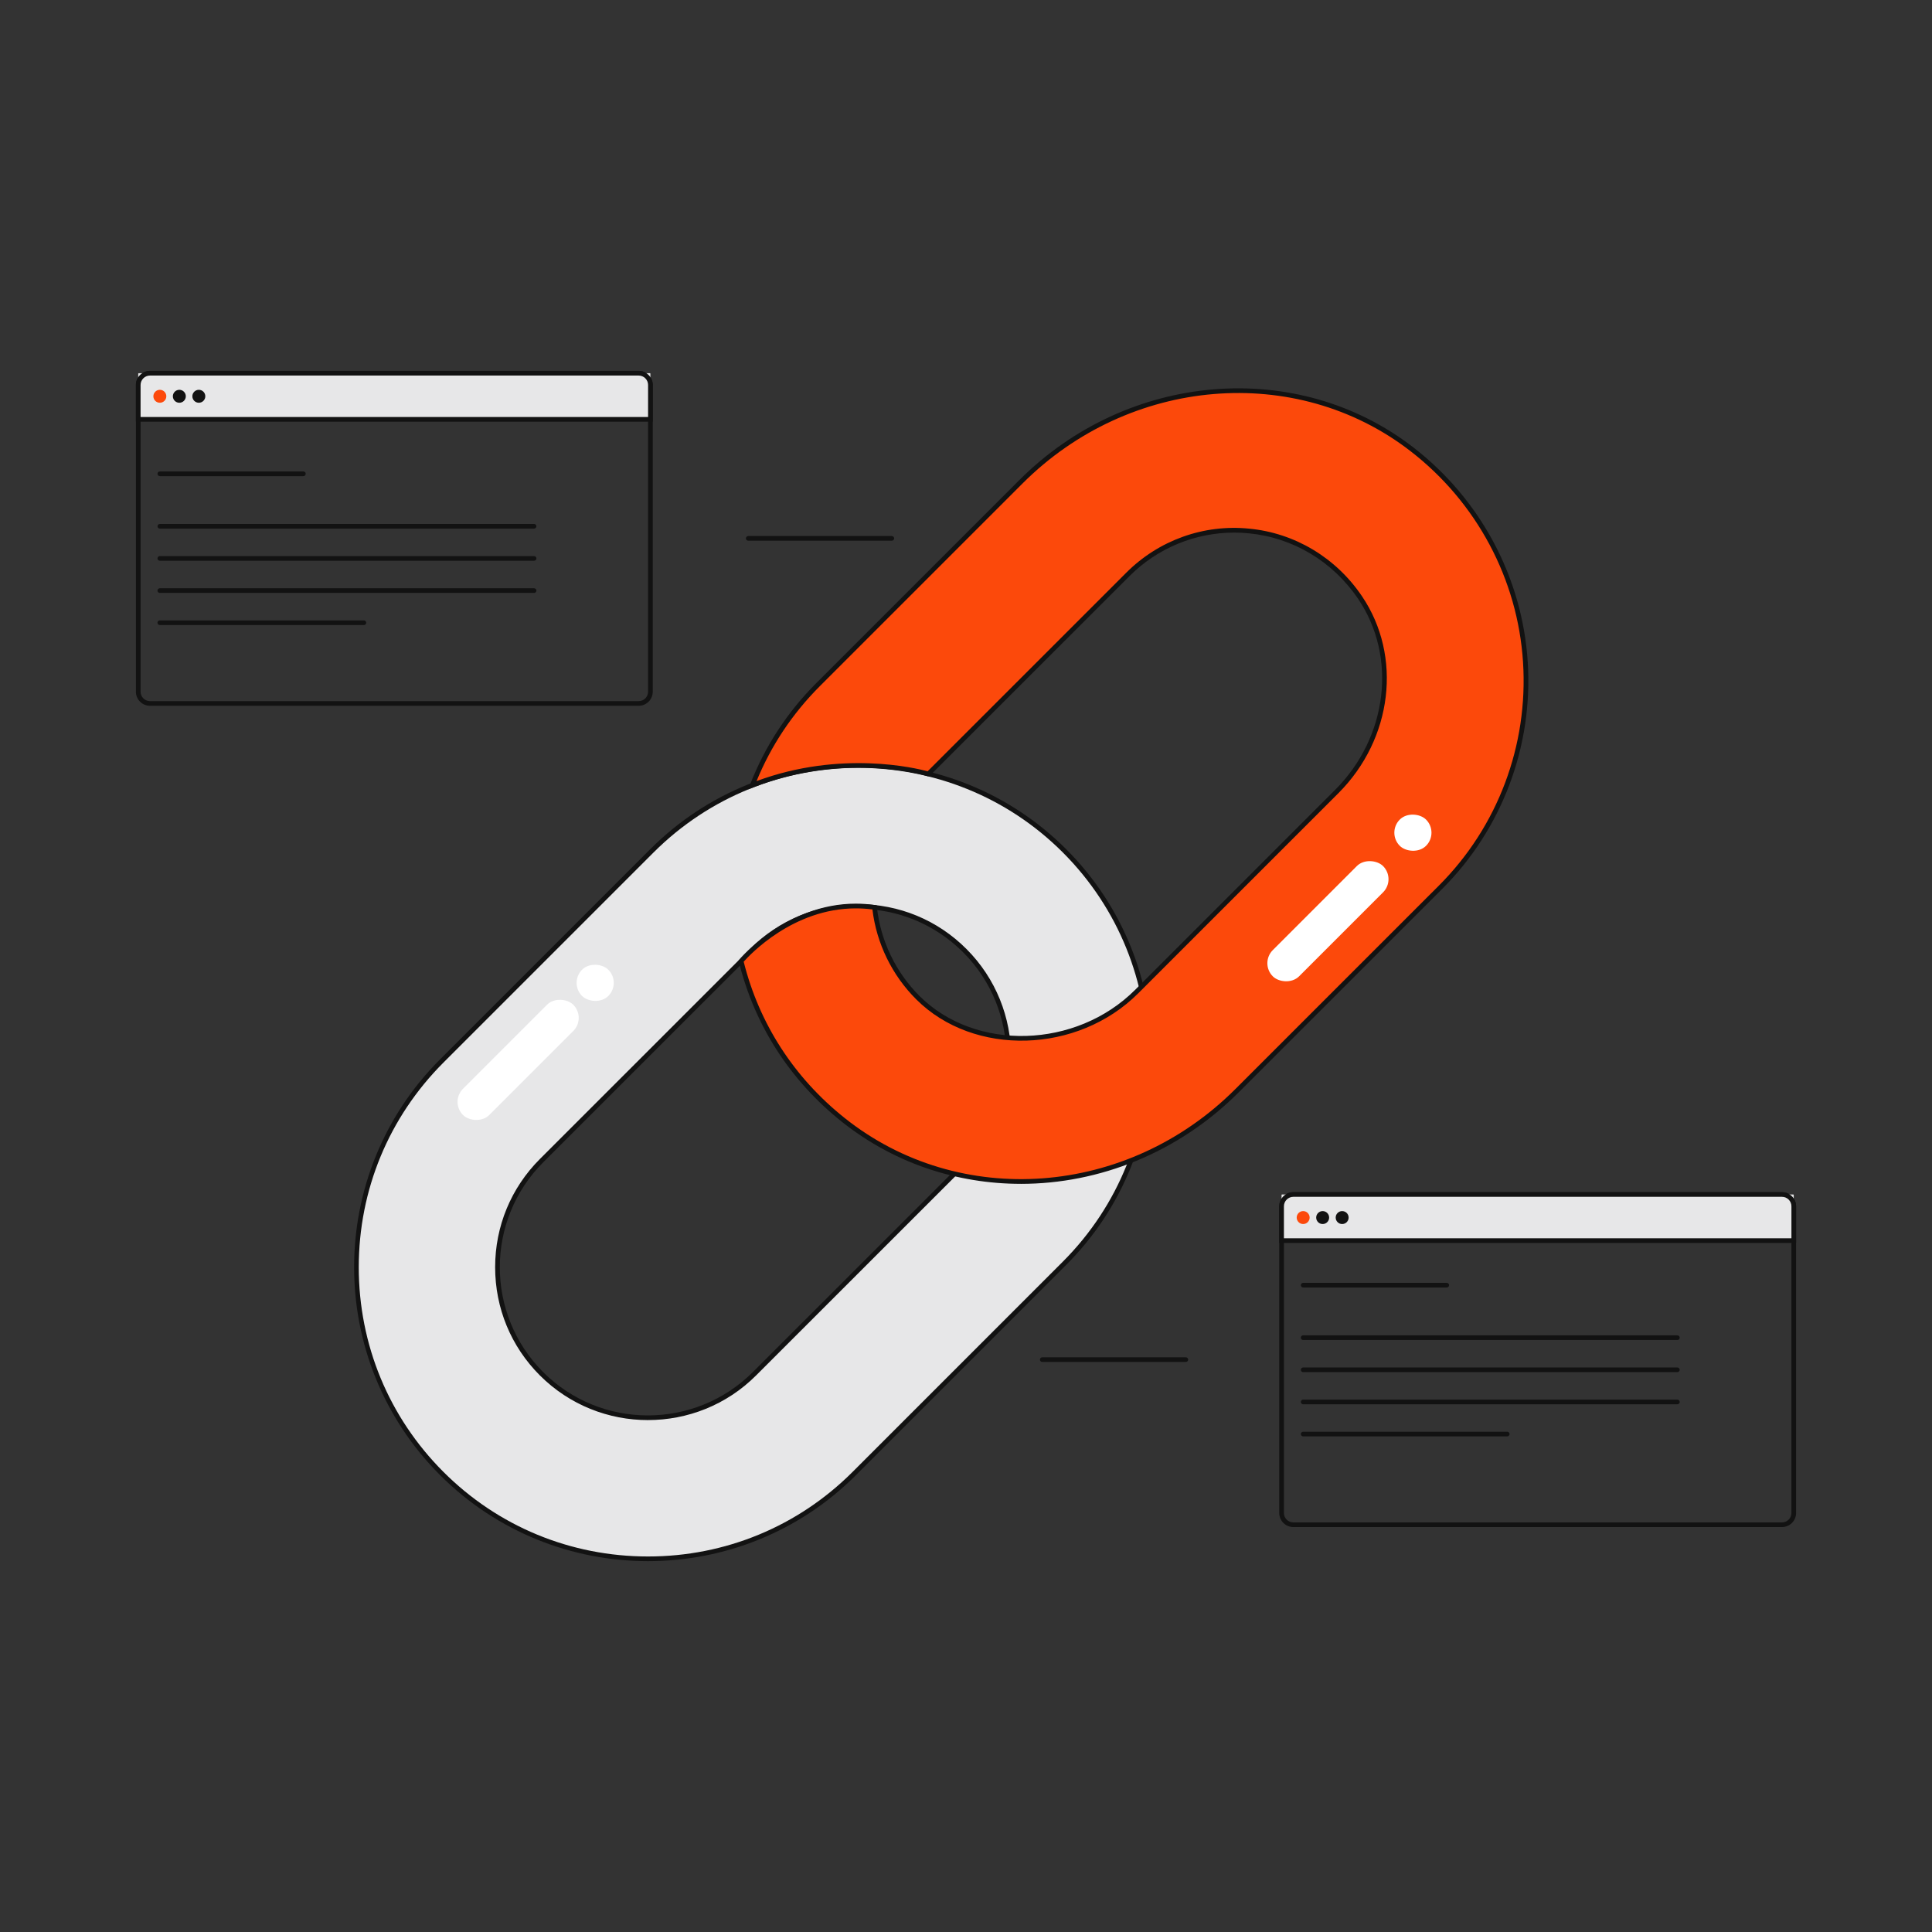
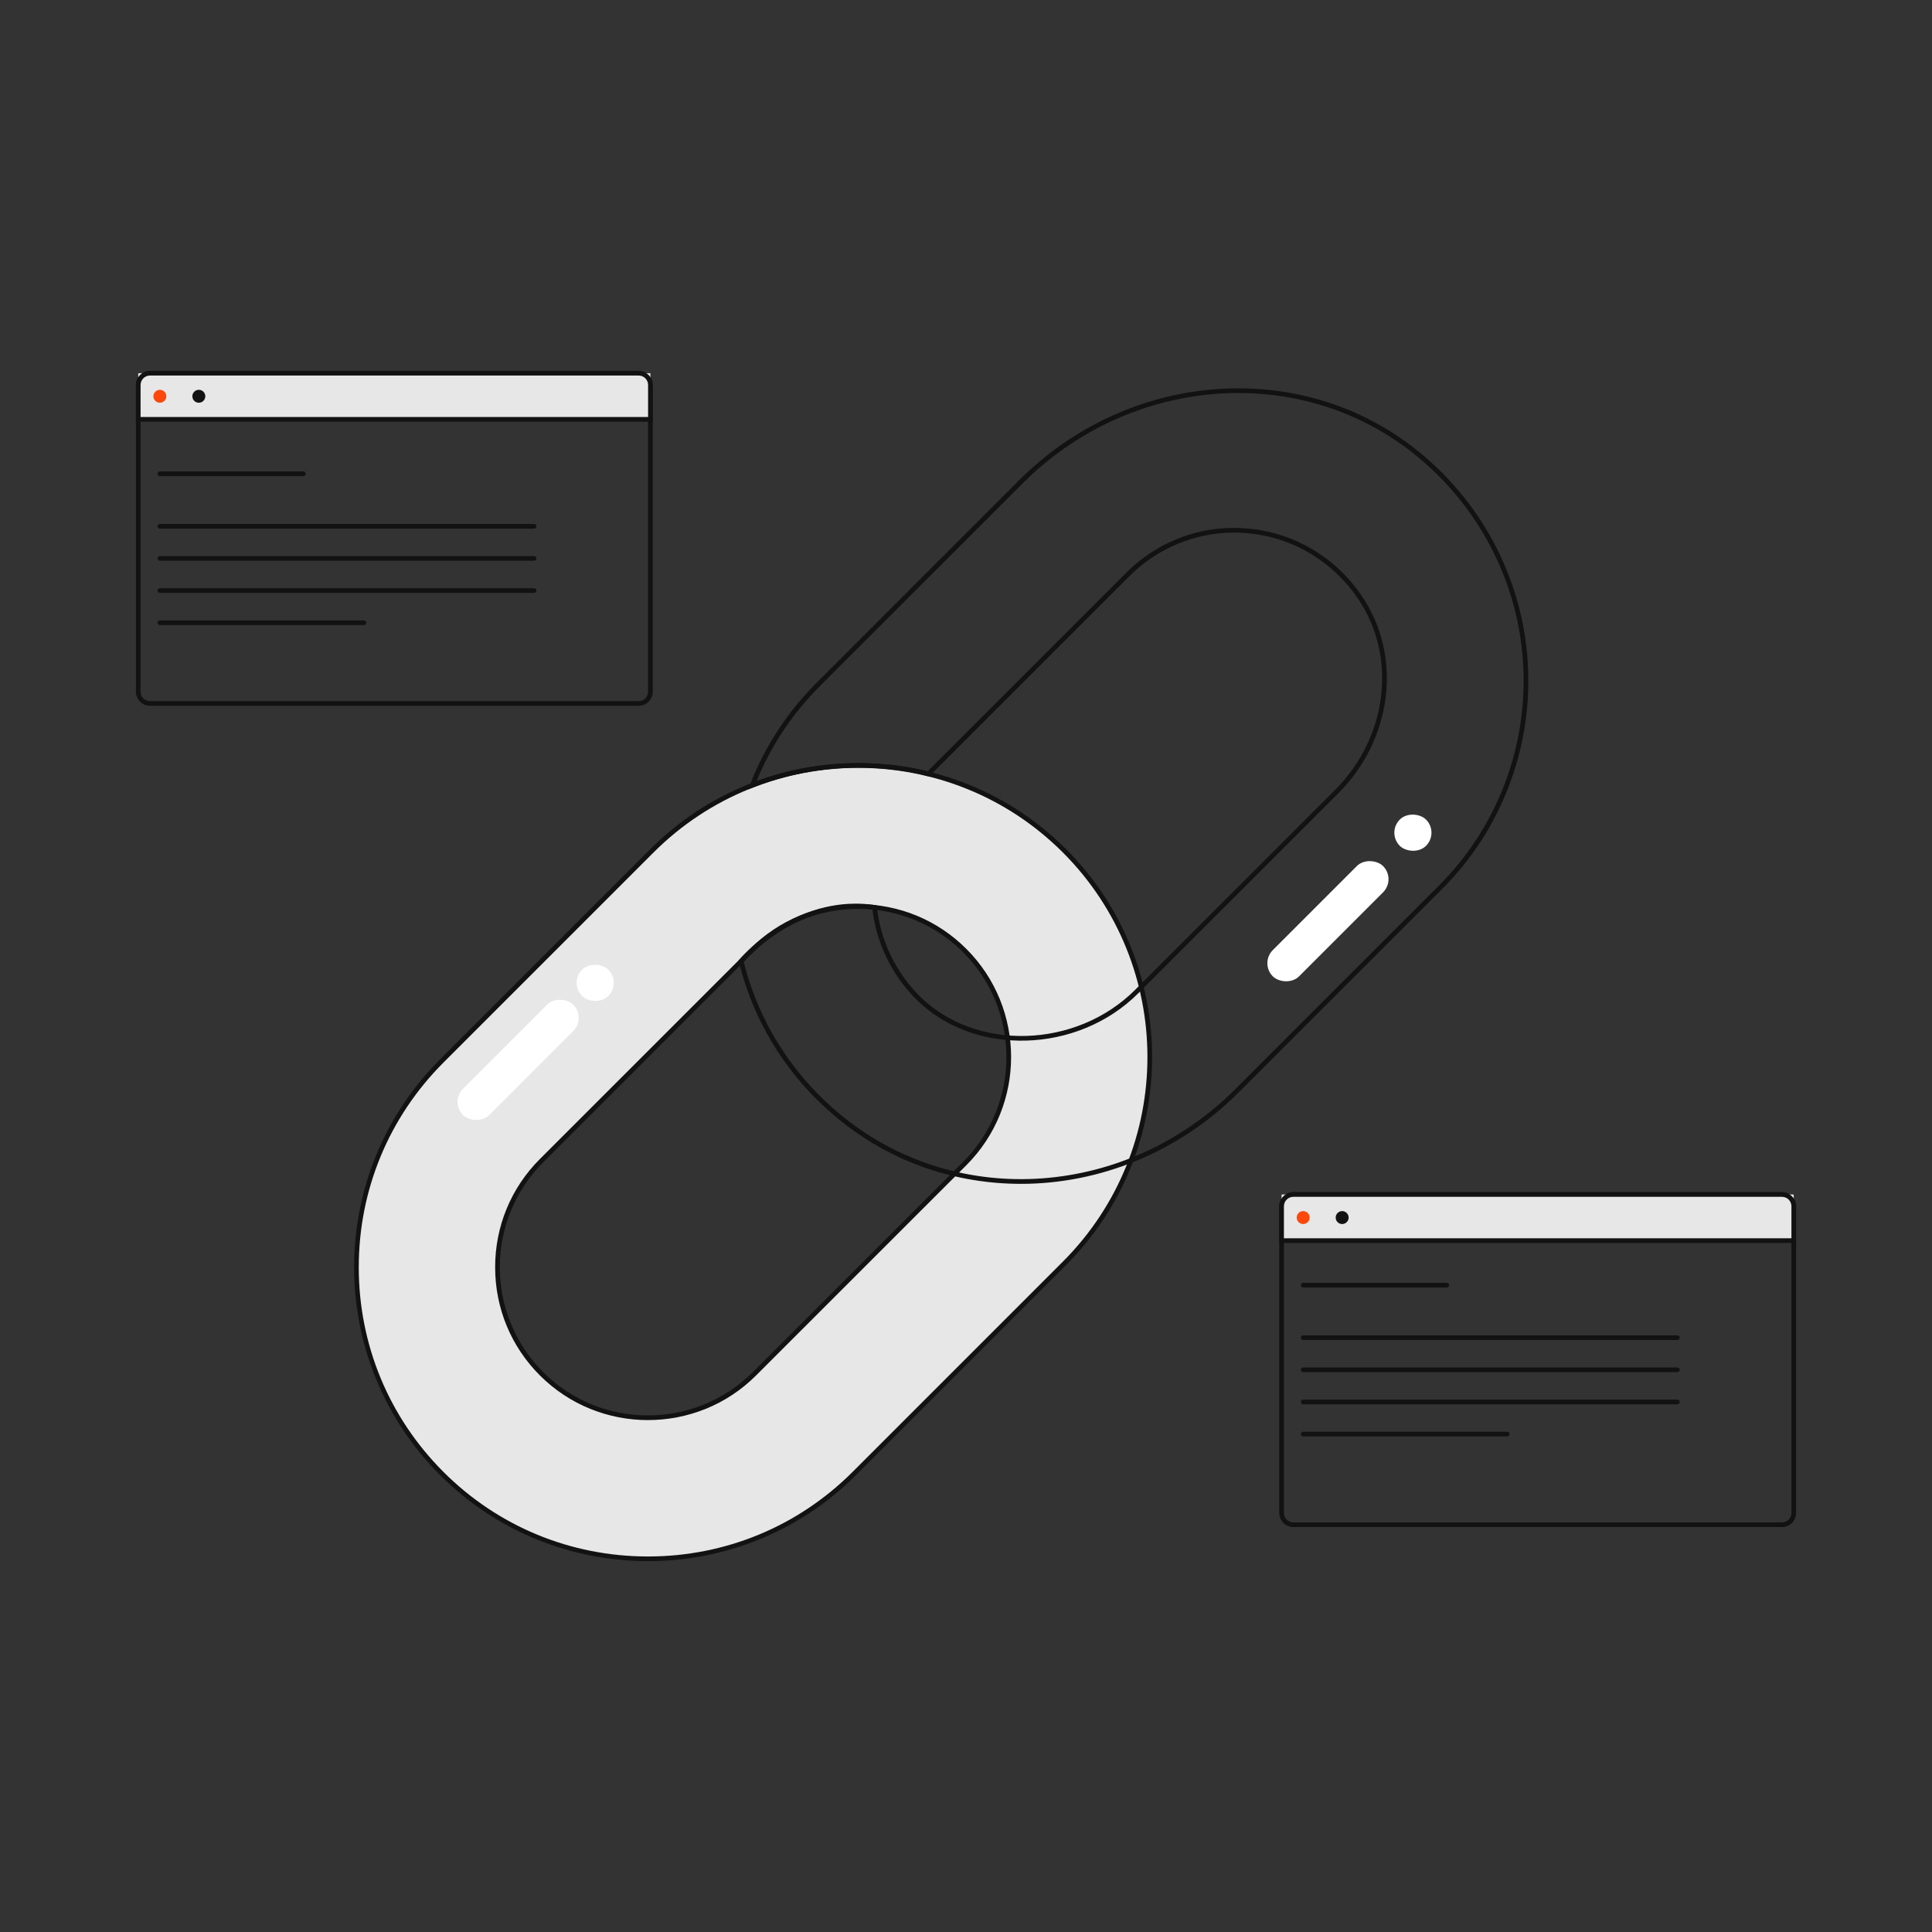
<svg xmlns="http://www.w3.org/2000/svg" id="uuid-86f07d01-c95d-49bd-8531-e02ff2a44572" data-name="Ebene 1" viewBox="0 0 1133.86 1133.86">
  <rect x="0" y="0" width="1133.86" height="1133.86" fill="#333333" stroke="none" />
  <defs>
    <style>      .uuid-0de0b461-4af9-4e07-a54b-98a7558a04fe {        fill: #e7e7e8;      }      .uuid-f8a9d8d9-197c-4be7-aff3-8e58a1528677 {        fill: #fff;      }      .uuid-27659433-362b-4fc2-930b-ba6a589e99ab {        fill: #121212;      }      .uuid-38c8b734-d6bb-48fd-bcb8-8803547daafc {        fill: #fc490b;      }    </style>
  </defs>
  <g>
    <path class="uuid-0de0b461-4af9-4e07-a54b-98a7558a04fe" d="M624.73,741.41l-123.35,123.35c-66.76,66.76-175.36,66.76-242.11.02-66.76-66.76-66.76-175.36,0-242.13l123.35-123.35c66.74-66.74,175.34-66.74,242.11.02,66.74,66.74,66.74,175.34,0,242.09ZM317.82,681.2c-34.48,34.48-34.48,90.55,0,125.03,34.46,34.46,90.53,34.46,125.01-.02l123.35-123.35c34.46-34.46,34.46-90.53,0-124.99-34.48-34.48-90.55-34.48-125.01-.02l-123.35,123.35Z" />
    <path class="uuid-27659433-362b-4fc2-930b-ba6a589e99ab" d="M380.32,916.21c-44.2,0-88.38-16.82-122.02-50.46-67.3-67.28-67.3-176.79,0-244.06l123.34-123.34c67.25-67.25,176.76-67.3,244.06,0,67.28,67.3,67.28,176.76,0,244.04l-123.34,123.34c-33.64,33.67-77.87,50.48-122.05,50.48ZM503.68,450.64c-43.5,0-86.98,16.55-120.11,49.65l-123.34,123.34c-32.02,32.05-49.68,74.69-49.68,120.08s17.65,88.06,49.68,120.11c32.02,32.02,74.66,49.65,120.08,49.65s88.08-17.65,120.11-49.68l123.34-123.34c66.2-66.2,66.2-173.93,0-240.16-33.1-33.1-76.6-49.65-120.08-49.65ZM380.29,833.43c-22.96,0-45.96-8.73-63.45-26.23-16.93-16.93-26.25-39.49-26.25-63.5s9.33-46.55,26.25-63.48l123.37-123.34c16.9-16.93,39.46-26.25,63.45-26.25h0c24.02,0,46.58,9.33,63.5,26.28,34.99,34.99,34.99,91.91,0,126.92l-123.37,123.34c-17.49,17.52-40.48,26.25-63.5,26.25ZM318.78,682.17c-33.93,33.93-33.93,89.16,0,123.1,33.91,33.93,89.11,33.85,123.07-.03l123.37-123.34c33.91-33.93,33.91-89.14,0-123.04-16.44-16.41-38.3-25.47-61.56-25.47h0c-23.26,0-45.09,9.03-61.51,25.44l-123.37,123.34Z" />
  </g>
  <g>
-     <path class="uuid-38c8b734-d6bb-48fd-bcb8-8803547daafc" d="M513.26,532.53c2.1,19.41,10.6,38.25,25.49,53.07,34.42,34.25,94,30.69,128.33-3.65l117.44-117.44c30.23-30.23,37.6-78.36,13.68-113.79-32.18-47.64-97.71-52.19-136.26-13.65l-117.12,117.12s0,.04-.03.03c-.34-.1-48.78-14.75-103.23,6.6,8.33-21.5,21.16-41.64,38.49-58.96l119.13-119.13c61.52-61.52,160.52-72.32,229.38-19.14,83.3,64.34,88.96,185.01,16.95,257.02l-119.47,119.47c-62.13,62.13-162.34,71.92-231.08,17.19-31.33-24.94-51.33-57.97-60-93.23,0,0,31.46-38.33,78.31-31.54Z" />
    <path class="uuid-27659433-362b-4fc2-930b-ba6a589e99ab" d="M599.13,694.78c-37.33,0-74.36-11.99-105.04-36.41-30.38-24.2-51.29-56.68-60.48-93.99l-.16-.67.43-.51c.3-.38,27.47-32.86,68.38-32.86,3.64,0,7.36.27,11.19.81l1.08.16.11,1.05c2.13,19.73,11.05,38.27,25.09,52.26,32.8,32.61,91.83,30.86,126.39-3.64l117.46-117.44c30.83-30.86,36.52-78,13.5-112.05-14.85-21.97-38.25-36.01-64.2-38.49-2.83-.3-5.66-.43-8.46-.43-23.02,0-45.04,9.06-61.48,25.47l-116.74,116.71v.81l-1.62.03-.22-.05c-.49-.19-48.19-14.69-102.29,6.58l-2.94,1.13,1.13-2.94c8.71-22.37,21.78-42.37,38.81-59.41l119.13-119.13c63.58-63.64,163.02-71.94,231.18-19.27,39.54,30.54,64.04,76.44,67.22,125.93,3.18,49.59-15.09,98.14-50.13,133.18l-119.49,119.46c-35.5,35.52-81.91,53.72-127.87,53.72ZM436.46,564.41c9.11,36.41,29.62,68.14,59.35,91.8,67.33,53.61,165.87,46.31,229.24-17.09l119.49-119.46c34.47-34.5,52.45-82.26,49.3-131.08-3.1-48.68-27.22-93.85-66.12-123.88-67.06-51.86-164.9-43.66-227.57,19l-119.13,119.13c-16.01,16.04-28.46,34.72-37.01,55.58,49.43-18.36,93.8-7.57,100.38-5.74l116.6-116.57c18.98-19,45.34-28.54,72.13-25.85,26.79,2.56,50.94,17.03,66.22,39.68,23.77,35.17,17.95,83.74-13.83,115.55l-117.46,117.44c-35.55,35.58-96.47,37.33-130.27,3.64-14.23-14.15-23.37-32.88-25.77-52.83-3.34-.43-6.6-.62-9.76-.62-36.79,0-62.15,27.2-65.79,31.29Z" />
  </g>
  <rect class="uuid-f8a9d8d9-197c-4be7-aff3-8e58a1528677" x="258.33" y="611.13" width="91.52" height="21.79" rx="10.9" ry="10.9" transform="translate(-350.77 397.21) rotate(-45)" />
  <rect class="uuid-f8a9d8d9-197c-4be7-aff3-8e58a1528677" x="338.41" y="565.92" width="21.79" height="21.79" rx="10.9" ry="10.9" transform="translate(-305.56 415.94) rotate(-45)" />
  <rect class="uuid-f8a9d8d9-197c-4be7-aff3-8e58a1528677" x="733.59" y="529.75" width="91.52" height="21.79" rx="10.9" ry="10.9" transform="translate(-154.03 709.43) rotate(-45)" />
  <rect class="uuid-f8a9d8d9-197c-4be7-aff3-8e58a1528677" x="818.32" y="477.8" width="21.79" height="21.79" rx="10.9" ry="10.9" transform="translate(-102.69 729.48) rotate(-45)" />
  <path class="uuid-27659433-362b-4fc2-930b-ba6a589e99ab" d="M374.82,414.22H88.03c-4.56,0-8.27-3.72-8.27-8.27v-180.02c0-4.56,3.72-8.27,8.27-8.27h286.79c4.56,0,8.27,3.72,8.27,8.27v180.02c0,4.56-3.72,8.27-8.27,8.27ZM88.03,220.4c-3.05,0-5.53,2.48-5.53,5.53v180.02c0,3.05,2.48,5.53,5.53,5.53h286.79c3.05,0,5.53-2.48,5.53-5.53v-180.02c0-3.05-2.48-5.53-5.53-5.53H88.03Z" />
  <g>
    <path class="uuid-0de0b461-4af9-4e07-a54b-98a7558a04fe" d="M81.38,219.04h300.08c.14,0,.25.11.25.25v26.82H81.13v-26.82c0-.14.11-.25.25-.25Z" />
    <path class="uuid-27659433-362b-4fc2-930b-ba6a589e99ab" d="M383.09,247.49H79.76v-21.56c0-4.56,3.72-8.27,8.27-8.27h286.79c4.56,0,8.27,3.72,8.27,8.27v21.56ZM82.51,244.74h297.84v-18.81c0-3.05-2.48-5.53-5.53-5.53H88.03c-3.05,0-5.53,2.48-5.53,5.53v18.81Z" />
  </g>
  <circle class="uuid-38c8b734-d6bb-48fd-bcb8-8803547daafc" cx="93.81" cy="232.57" r="3.8" />
-   <circle class="uuid-27659433-362b-4fc2-930b-ba6a589e99ab" cx="105.25" cy="232.57" r="3.8" />
  <circle class="uuid-27659433-362b-4fc2-930b-ba6a589e99ab" cx="116.69" cy="232.57" r="3.8" />
  <path class="uuid-27659433-362b-4fc2-930b-ba6a589e99ab" d="M1045.83,896.21h-286.79c-4.56,0-8.27-3.72-8.27-8.27v-180c0-4.56,3.72-8.27,8.27-8.27h286.79c4.56,0,8.27,3.72,8.27,8.27v180c0,4.56-3.72,8.27-8.27,8.27ZM759.04,702.41c-3.05,0-5.53,2.48-5.53,5.53v180c0,3.05,2.48,5.53,5.53,5.53h286.79c3.05,0,5.53-2.48,5.53-5.53v-180c0-3.05-2.48-5.53-5.53-5.53h-286.79Z" />
  <g>
    <path class="uuid-0de0b461-4af9-4e07-a54b-98a7558a04fe" d="M752.38,701.03h300.08c.14,0,.25.11.25.25v26.82h-300.58v-26.82c0-.14.11-.25.25-.25Z" />
    <path class="uuid-27659433-362b-4fc2-930b-ba6a589e99ab" d="M1054.1,729.47h-303.34v-21.54c0-4.56,3.72-8.27,8.27-8.27h286.79c4.56,0,8.27,3.72,8.27,8.27v21.54ZM753.52,726.72h297.84v-18.79c0-3.05-2.48-5.53-5.53-5.53h-286.79c-3.05,0-5.53,2.48-5.53,5.53v18.79Z" />
  </g>
  <circle class="uuid-38c8b734-d6bb-48fd-bcb8-8803547daafc" cx="764.81" cy="714.57" r="3.8" />
-   <circle class="uuid-27659433-362b-4fc2-930b-ba6a589e99ab" cx="776.25" cy="714.57" r="3.8" />
  <circle class="uuid-27659433-362b-4fc2-930b-ba6a589e99ab" cx="787.69" cy="714.57" r="3.8" />
-   <path class="uuid-27659433-362b-4fc2-930b-ba6a589e99ab" d="M523.39,317.33h-84.26c-.75,0-1.37-.62-1.37-1.37s.62-1.37,1.37-1.37h84.26c.75,0,1.37.62,1.37,1.37s-.62,1.37-1.37,1.37Z" />
  <path class="uuid-27659433-362b-4fc2-930b-ba6a589e99ab" d="M178.06,279.43h-84.26c-.75,0-1.37-.62-1.37-1.37s.62-1.37,1.37-1.37h84.26c.75,0,1.37.62,1.37,1.37s-.62,1.37-1.37,1.37Z" />
  <path class="uuid-27659433-362b-4fc2-930b-ba6a589e99ab" d="M313.44,310.24H93.8c-.75,0-1.37-.62-1.37-1.37s.62-1.37,1.37-1.37h219.64c.75,0,1.37.62,1.37,1.37s-.62,1.37-1.37,1.37Z" />
  <path class="uuid-27659433-362b-4fc2-930b-ba6a589e99ab" d="M313.44,329.1H93.8c-.75,0-1.37-.62-1.37-1.37s.62-1.37,1.37-1.37h219.64c.75,0,1.37.62,1.37,1.37s-.62,1.37-1.37,1.37Z" />
  <path class="uuid-27659433-362b-4fc2-930b-ba6a589e99ab" d="M313.44,347.97H93.8c-.75,0-1.37-.62-1.37-1.37s.62-1.37,1.37-1.37h219.64c.75,0,1.37.62,1.37,1.37s-.62,1.37-1.37,1.37Z" />
  <path class="uuid-27659433-362b-4fc2-930b-ba6a589e99ab" d="M213.55,366.84h-119.75c-.75,0-1.37-.62-1.37-1.37s.62-1.37,1.37-1.37h119.75c.75,0,1.37.62,1.37,1.37s-.62,1.37-1.37,1.37Z" />
  <path class="uuid-27659433-362b-4fc2-930b-ba6a589e99ab" d="M849.07,755.62h-84.26c-.75,0-1.37-.62-1.37-1.37s.62-1.37,1.37-1.37h84.26c.75,0,1.37.62,1.37,1.37s-.62,1.37-1.37,1.37Z" />
  <path class="uuid-27659433-362b-4fc2-930b-ba6a589e99ab" d="M984.43,786.43h-219.62c-.75,0-1.37-.62-1.37-1.37s.62-1.37,1.37-1.37h219.62c.75,0,1.37.62,1.37,1.37s-.62,1.37-1.37,1.37Z" />
  <path class="uuid-27659433-362b-4fc2-930b-ba6a589e99ab" d="M984.43,805.29h-219.62c-.75,0-1.37-.62-1.37-1.37s.62-1.37,1.37-1.37h219.62c.75,0,1.37.62,1.37,1.37s-.62,1.37-1.37,1.37Z" />
  <path class="uuid-27659433-362b-4fc2-930b-ba6a589e99ab" d="M984.43,824.16h-219.62c-.75,0-1.37-.62-1.37-1.37s.62-1.37,1.37-1.37h219.62c.75,0,1.37.62,1.37,1.37s-.62,1.37-1.37,1.37Z" />
  <path class="uuid-27659433-362b-4fc2-930b-ba6a589e99ab" d="M884.56,843h-119.75c-.75,0-1.37-.62-1.37-1.37s.62-1.37,1.37-1.37h119.75c.75,0,1.37.62,1.37,1.37s-.62,1.37-1.37,1.37Z" />
-   <path class="uuid-27659433-362b-4fc2-930b-ba6a589e99ab" d="M695.94,799.31h-84.26c-.75,0-1.37-.62-1.37-1.37s.62-1.37,1.37-1.37h84.26c.75,0,1.37.62,1.37,1.37s-.62,1.37-1.37,1.37Z" />
</svg>